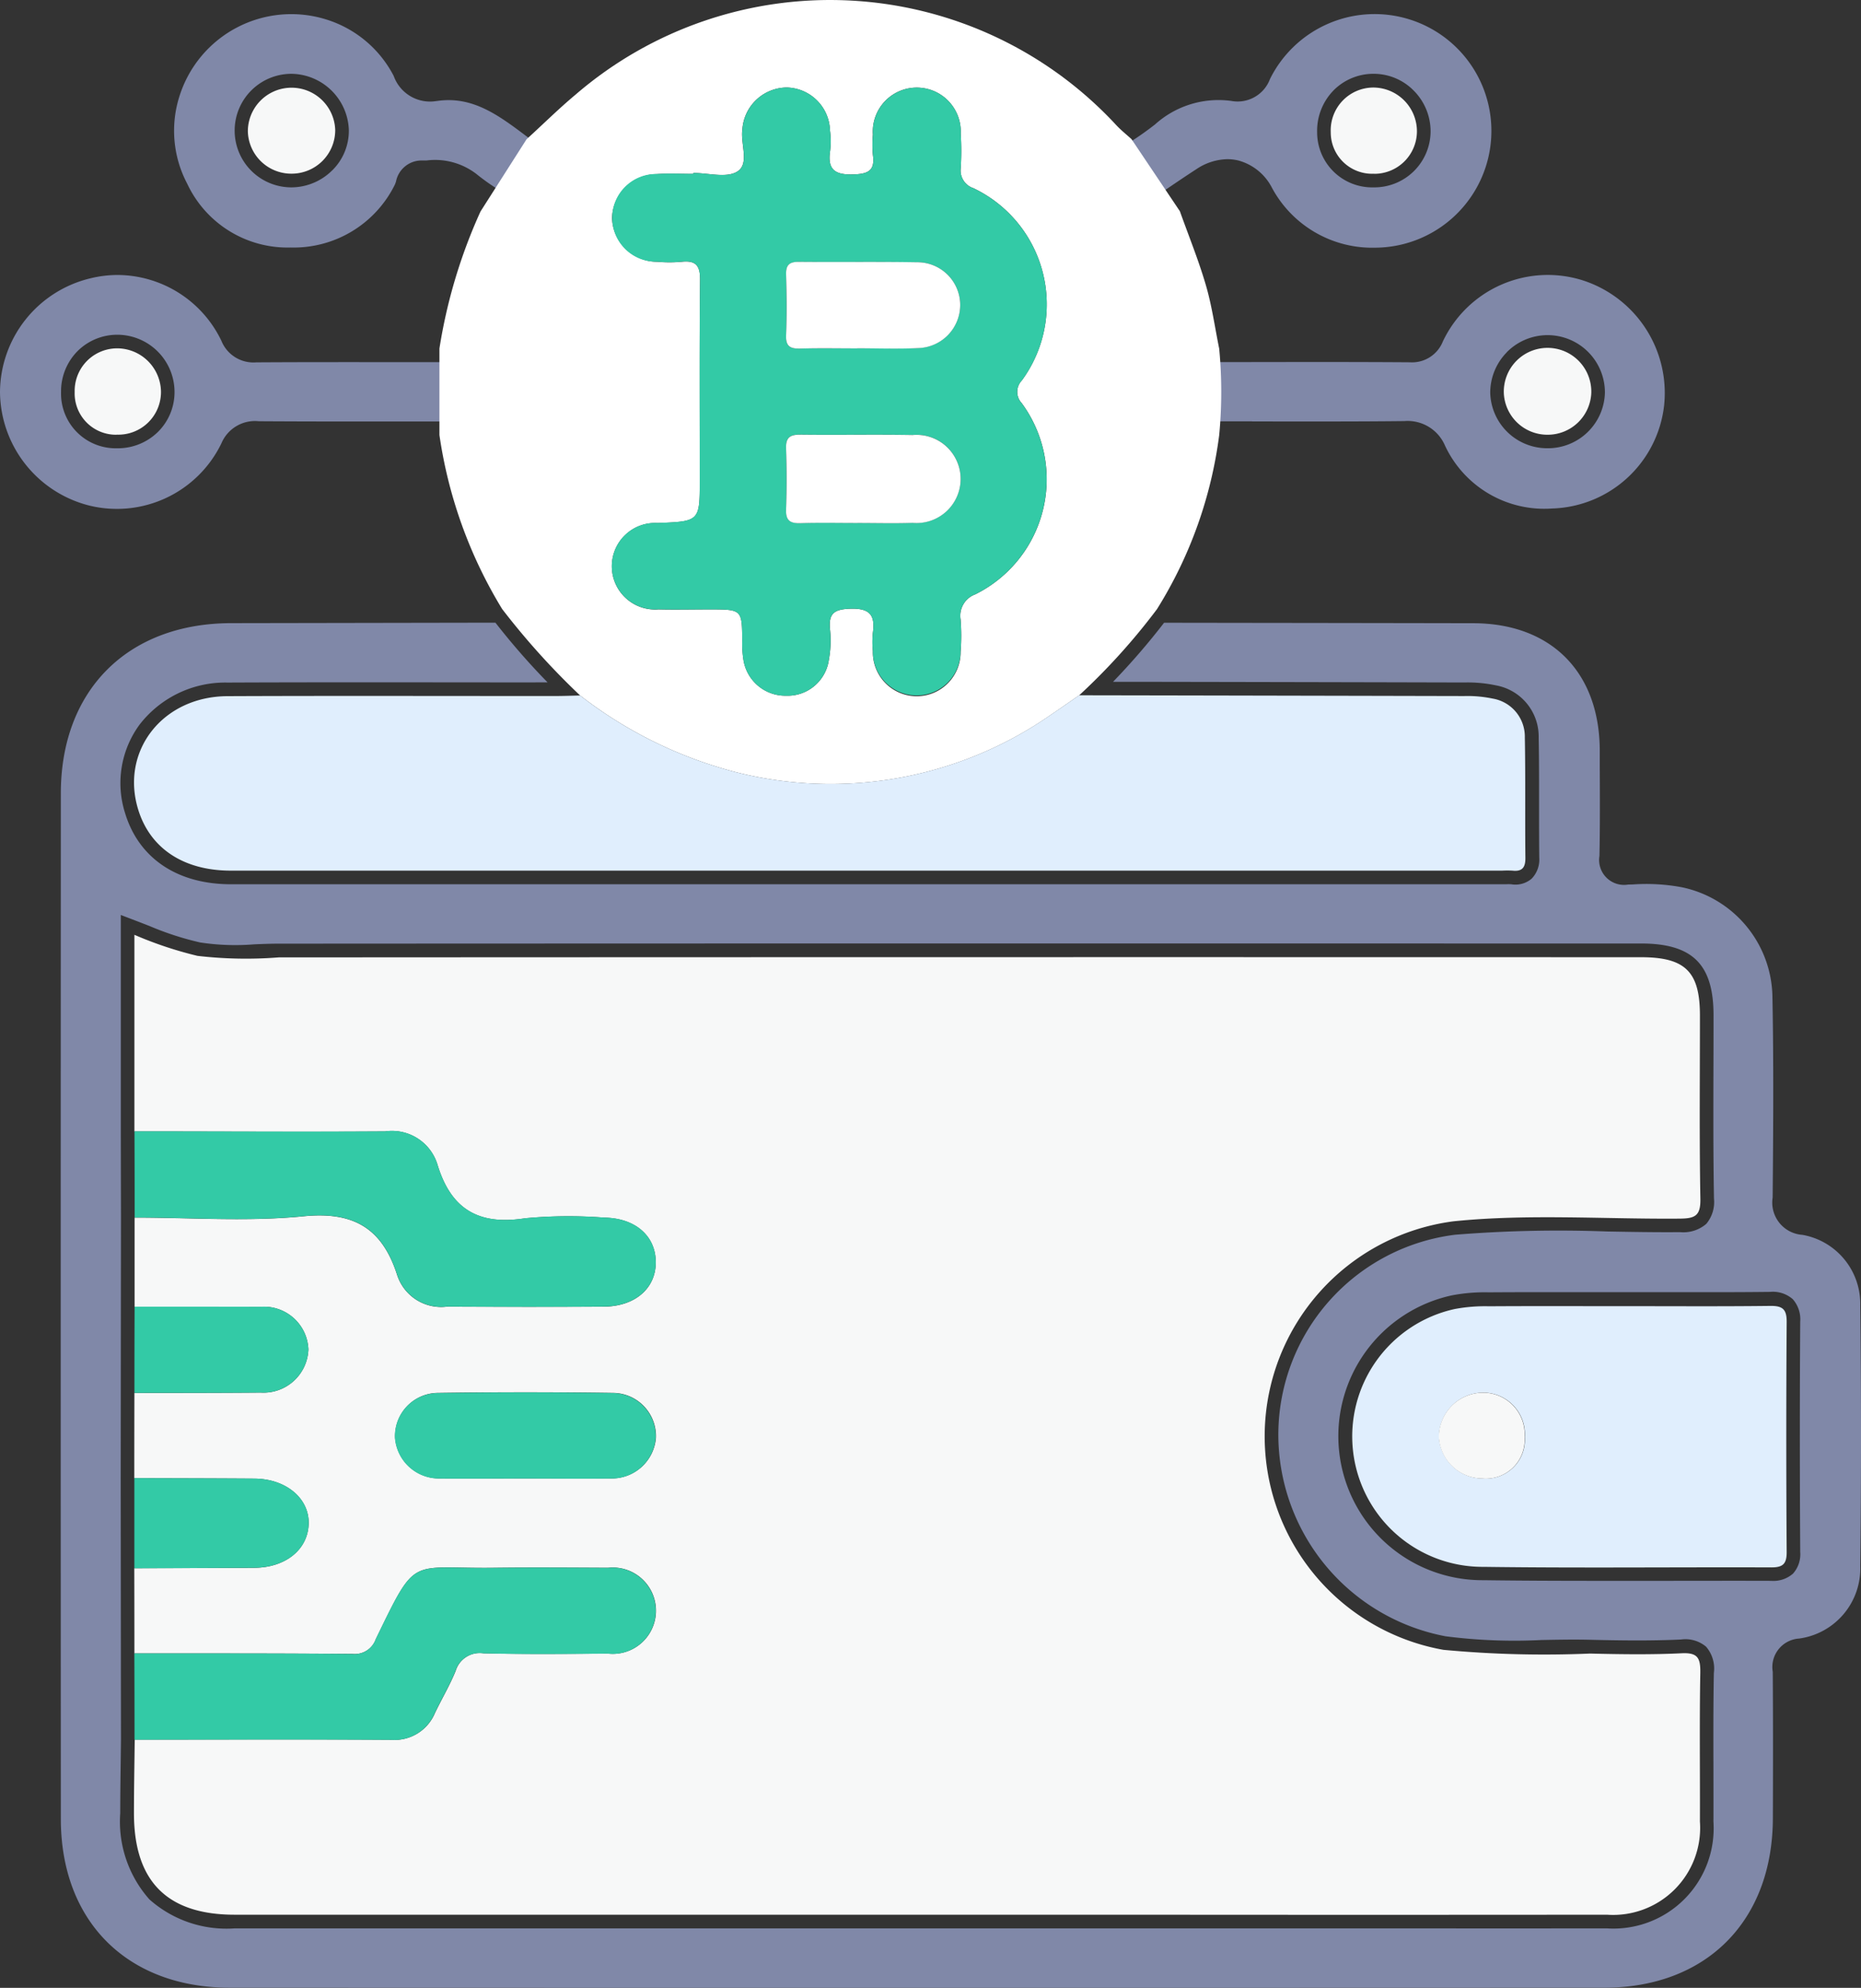
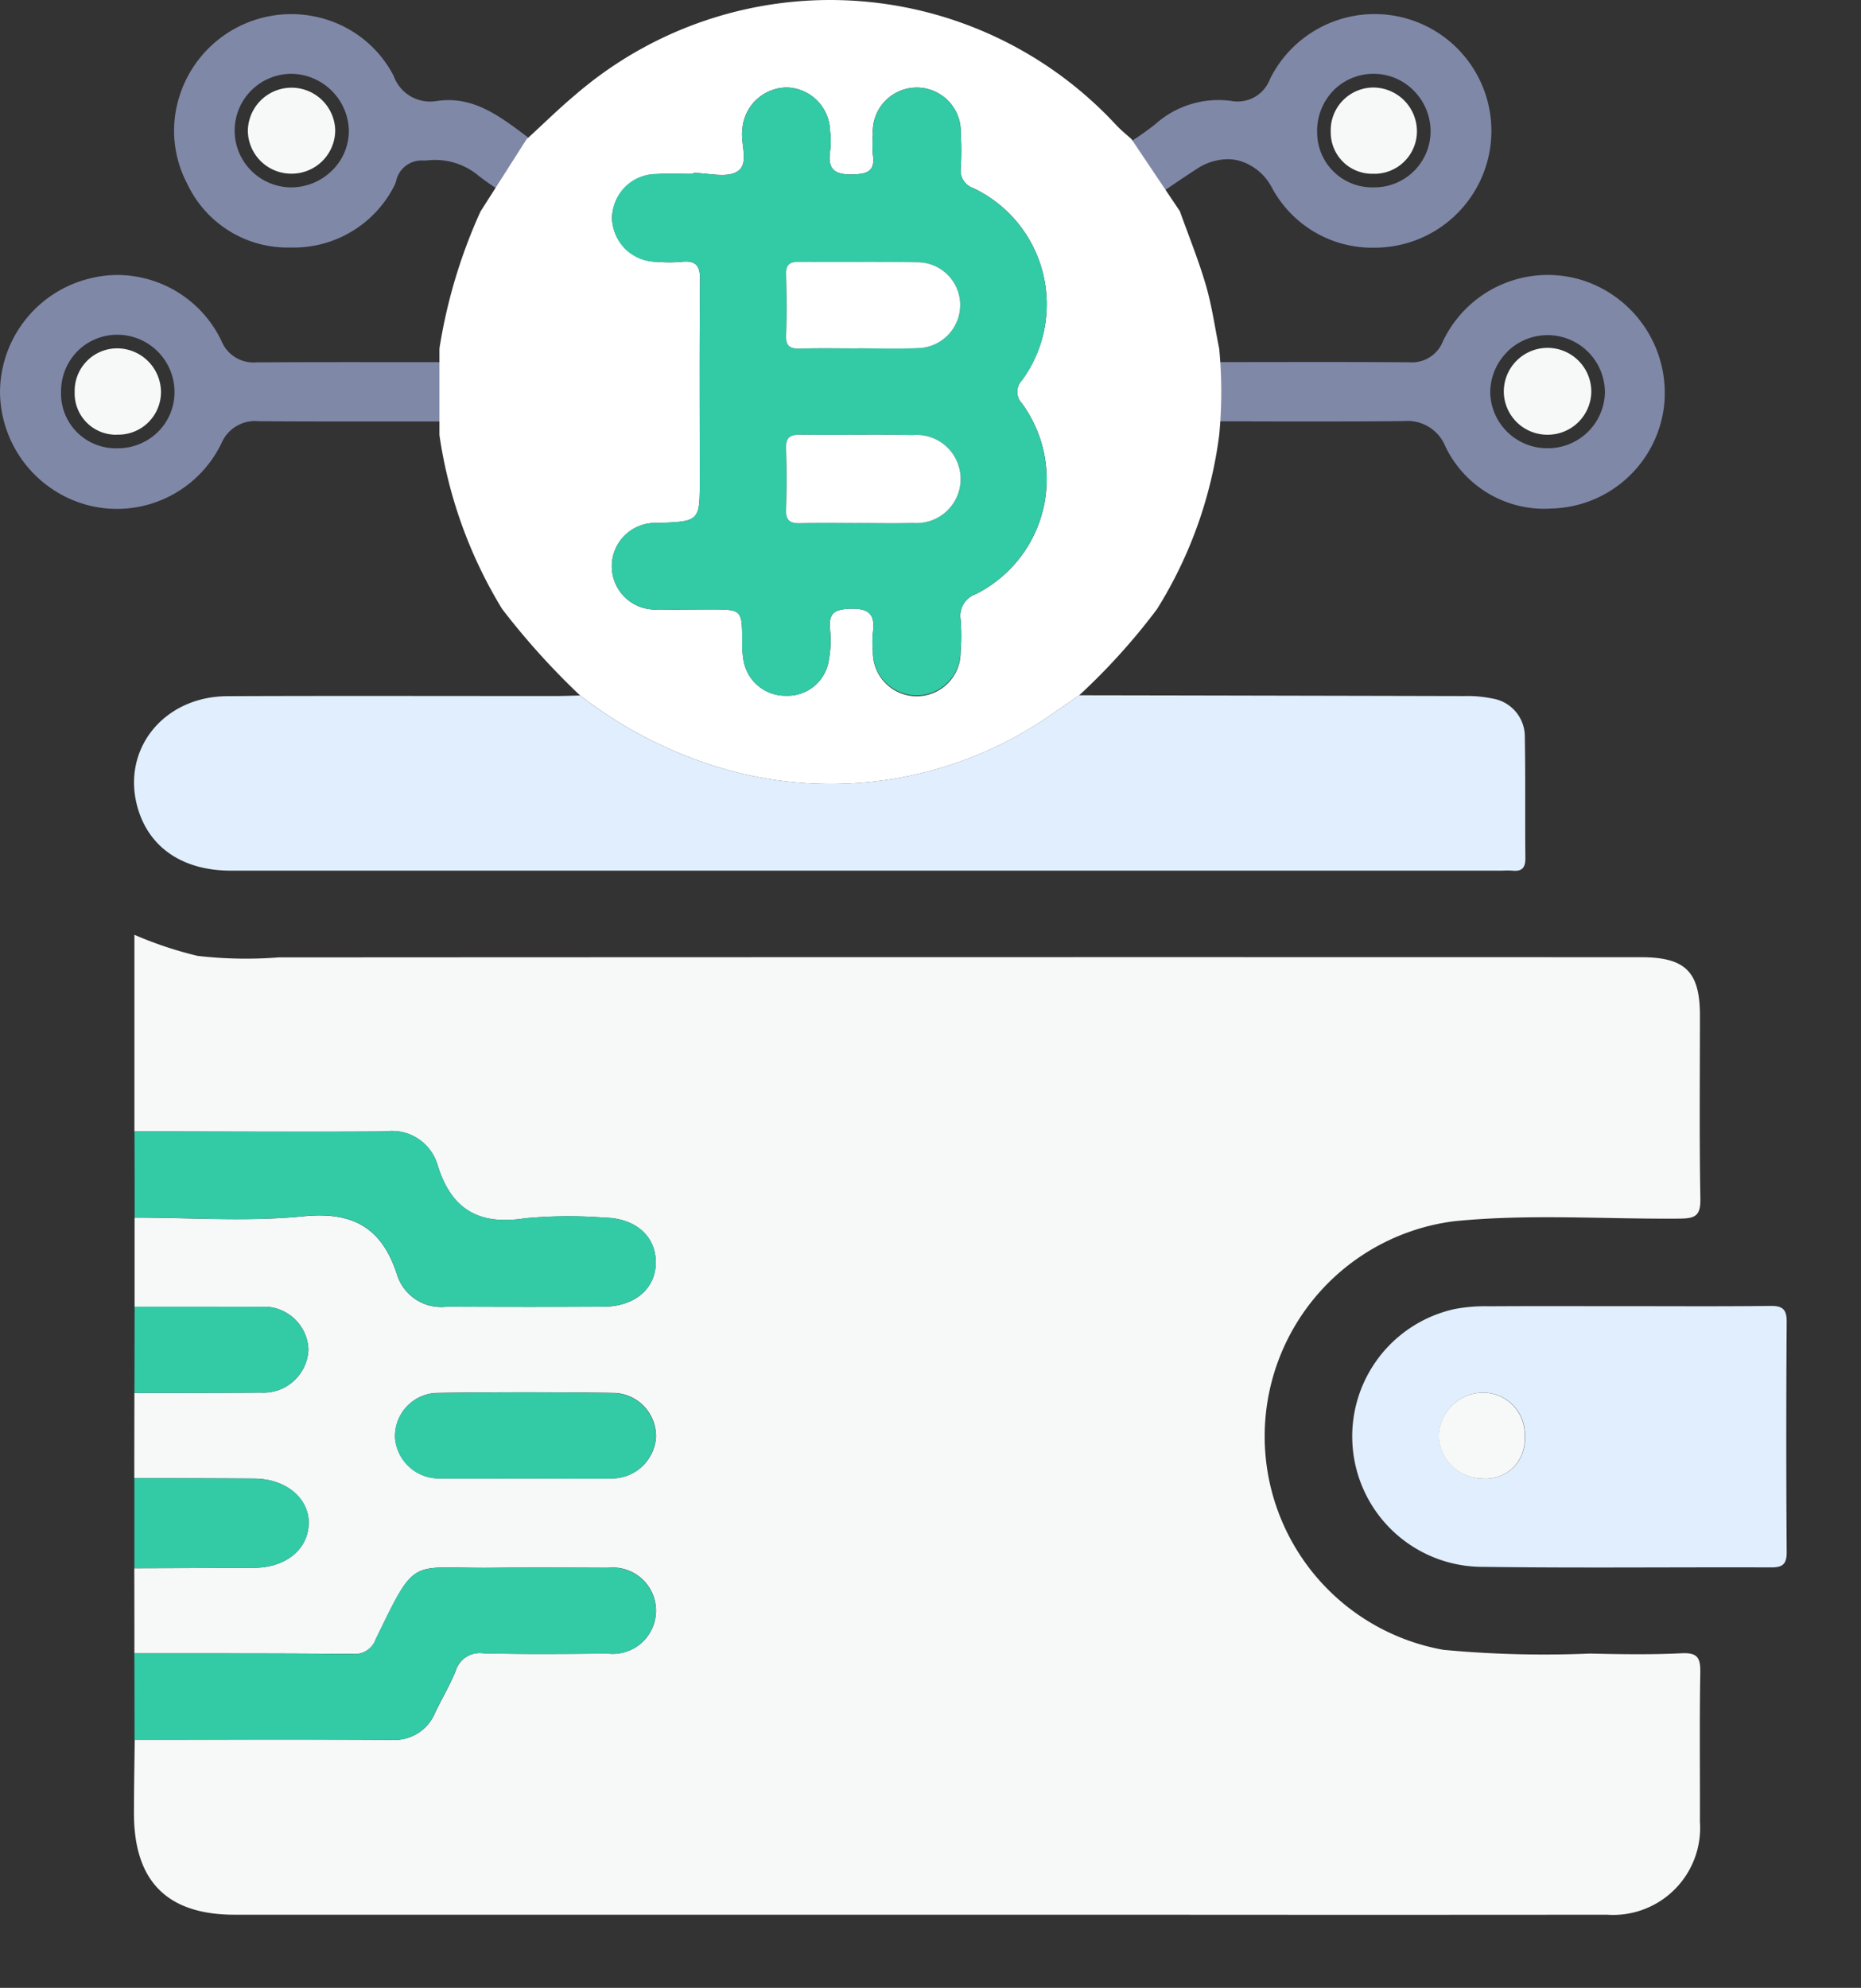
<svg xmlns="http://www.w3.org/2000/svg" id="Group_27756" data-name="Group 27756" width="100" height="106.791" viewBox="0 0 100 106.791">
  <rect x="0" y="0" width="100" height="106.791" fill="#333333" stroke="none" />
  <defs>
    <clipPath id="clip-path">
      <rect id="Rectangle_11352" data-name="Rectangle 11352" width="100" height="106.791" fill="none" />
    </clipPath>
  </defs>
  <g id="Group_27755" data-name="Group 27755" clip-path="url(#clip-path)">
    <path id="Path_12542" data-name="Path 12542" d="M224.544,58.315c2.664,0,5.42.011,8.126-.019h.052a2.182,2.182,0,0,1,2.191,1.316,5.885,5.885,0,0,0,5.745,3.38,6.242,6.242,0,0,0,6.028-5.522A6.36,6.36,0,0,0,242.3,50.73a6.237,6.237,0,0,0-7.5,3.284,1.783,1.783,0,0,1-1.778,1.123H233c-2.839-.02-5.727-.015-8.521-.011l-2.077,0a25.239,25.239,0,0,1,.013,3.182l2.127,0m13.688-3.709a3.08,3.08,0,0,1,5.276,2.179,3.063,3.063,0,0,1-3.076,2.977h0a3.063,3.063,0,0,1-3.086-2.96,3.094,3.094,0,0,1,.891-2.195" transform="translate(-157.267 -35.674)" fill="#8088a8" />
    <path id="Path_12543" data-name="Path 12543" d="M212.587,7.223a5.092,5.092,0,0,0-4.079,1.262,16.664,16.664,0,0,1-1.416.995h0l1.783,2.651.139-.095c.558-.379,1.134-.771,1.714-1.146a3.073,3.073,0,0,1,1.667-.535,2.487,2.487,0,0,1,.581.069,2.867,2.867,0,0,1,1.794,1.435,6.116,6.116,0,0,0,5.571,3.25h.026a6.275,6.275,0,1,0-5.686-9.061,1.854,1.854,0,0,1-2.093,1.174m5.493-.547a3.011,3.011,0,0,1,2.147-.907h.03a3.015,3.015,0,0,1,2.144.9,3.1,3.1,0,0,1,.909,2.211,3.021,3.021,0,0,1-3.041,2.99h-.027a2.956,2.956,0,0,1-3.028-2.95,3.105,3.105,0,0,1,.866-2.243" transform="translate(-146.439 -1.803)" fill="#8088a8" />
    <path id="Path_12544" data-name="Path 12544" d="M278.261,68.559a2.341,2.341,0,0,1-2.357-2.241,2.351,2.351,0,1,1,4.7-.013,2.343,2.343,0,0,1-2.345,2.254" transform="translate(-195.097 -45.204)" fill="#f7f8f8" />
    <path id="Path_12545" data-name="Path 12545" d="M246.47,20.674a2.221,2.221,0,0,1-2.317-2.231,2.3,2.3,0,0,1,2.288-2.4,2.354,2.354,0,0,1,2.343,2.37,2.286,2.286,0,0,1-2.314,2.265" transform="translate(-172.646 -11.341)" fill="#f7f8f8" />
    <path id="Path_12546" data-name="Path 12546" d="M0,56.711a6.342,6.342,0,0,0,4.771,6.1A6.237,6.237,0,0,0,11.9,59.469a1.956,1.956,0,0,1,2-1.182c2.759.018,5.566.015,8.281.013h2.157l0-3.186-2.105,0c-2.769,0-5.629-.007-8.442.011h-.024a1.857,1.857,0,0,1-1.869-1.155,6.217,6.217,0,0,0-5.572-3.539,6.139,6.139,0,0,0-1.451.175A6.322,6.322,0,0,0,0,56.711M4.188,54.5a3.023,3.023,0,0,1,2.19-.858,3.079,3.079,0,0,1,3,3.051,3.007,3.007,0,0,1-.889,2.167,3.078,3.078,0,0,1-2.186.881H6.26a2.936,2.936,0,0,1-2.979-3.027A3.067,3.067,0,0,1,4.188,54.5" transform="translate(0 -35.658)" fill="#8088a8" />
    <path id="Path_12547" data-name="Path 12547" d="M46.048,7.247A2.073,2.073,0,0,1,43.741,5.9,6.123,6.123,0,0,0,40.12,2.868,6.3,6.3,0,0,0,32.226,7a6.092,6.092,0,0,0,.419,4.689A5.952,5.952,0,0,0,38.2,15.118a6.06,6.06,0,0,0,5.6-3.371,1.52,1.52,0,0,0,.066-.18,1.4,1.4,0,0,1,1.342-1.124l.293,0a3.645,3.645,0,0,1,2.673.716,11.859,11.859,0,0,0,1.4.974l.068.043,1.709-2.679c-.156-.116-.31-.232-.462-.346-1.5-1.129-2.921-2.2-4.847-1.9m-5.6,3.717a3.124,3.124,0,0,1-2.2.919h-.025a3.049,3.049,0,0,1,.057-6.1A3.127,3.127,0,0,1,41.331,8.8a2.985,2.985,0,0,1-.88,2.162" transform="translate(-22.586 -1.821)" fill="#8088a8" />
-     <path id="Path_12548" data-name="Path 12548" d="M107.832,164.9c.055-4.646.055-9.357,0-14a3.761,3.761,0,0,0-3.106-3.8,1.737,1.737,0,0,1-1.6-2.008c.033-3.66.056-7.243-.013-10.822a6.108,6.108,0,0,0-4.882-5.846,10.374,10.374,0,0,0-2.615-.148l-.255.006a1.34,1.34,0,0,1-1.542-1.545c.032-1.62.023-3.273.016-4.871l0-.807c-.018-4.2-2.622-6.809-6.794-6.817q-5.835-.011-11.671-.018l-4.946-.007a37.821,37.821,0,0,1-2.743,3.174l2.241,0q8.322.014,16.644.035a7.292,7.292,0,0,1,1.687.154,2.792,2.792,0,0,1,2.3,2.794c.023,1.214.022,2.446.021,3.636,0,.942,0,1.885.01,2.827a1.471,1.471,0,0,1-.408,1.128,1.34,1.34,0,0,1-1.1.3,2.238,2.238,0,0,0-.273,0c-.065,0-.131,0-.2,0H20.281c-2.876,0-4.948-1.391-5.685-3.816a5.308,5.308,0,0,1,.765-4.743,5.814,5.814,0,0,1,4.737-2.276c3.989-.017,8.044-.014,11.965-.011,1.744,0,3.489.007,5.232,0a38.361,38.361,0,0,1-2.8-3.206l-14.205.025c-5.555.01-9.146,3.6-9.148,9.142-.009,20.152-.009,38.174,0,55.094,0,5.51,3.57,9.071,9.089,9.073,25,.009,49.846.009,73.831,0,5.492,0,9.055-3.571,9.075-9.092.008-2.155.014-5-.006-7.878a1.534,1.534,0,0,1,1.415-1.789,3.8,3.8,0,0,0,3.287-3.886m-7.867,5.732c-.031,1.717-.027,3.469-.022,5.162,0,.942.005,1.884,0,2.826a5.386,5.386,0,0,1-5.723,5.736q-5.549.005-11.1,0H20.476A6.229,6.229,0,0,1,15.9,182.8a6.3,6.3,0,0,1-1.566-4.634c0-.909.013-1.818.025-2.728q.008-.611.015-1.221l-.015-14.045.015-14-.009-4.631V129.916l.994.38.551.214a16,16,0,0,0,2.717.882,12.532,12.532,0,0,0,2.919.1c.426-.017.866-.035,1.307-.035q31.682-.017,63.364-.009h9.832c2.769,0,3.9,1.117,3.9,3.855q0,1.407-.005,2.814c-.006,2.307-.013,4.692.029,7.034a1.83,1.83,0,0,1-.412,1.358,1.886,1.886,0,0,1-1.411.446c-1.31.011-2.64-.013-3.925-.036a69.266,69.266,0,0,0-8.161.175,10.836,10.836,0,0,0-9.5,10.665,11.035,11.035,0,0,0,8.987,10.907,28.862,28.862,0,0,0,5.155.2c.857-.016,1.742-.033,2.621-.012,1.482.035,3.2.065,4.877-.015a1.725,1.725,0,0,1,1.342.384,1.791,1.791,0,0,1,.422,1.4m4.64-6.477a1.561,1.561,0,0,1-.387,1.152,1.6,1.6,0,0,1-1.174.39c-1.937-.007-3.874,0-5.812,0-1.157,0-2.328,0-3.506,0-2.038,0-4.1-.007-6.134-.035a7.739,7.739,0,0,1-1.717-15.3,9.356,9.356,0,0,1,2-.165c1.734-.012,3.5-.009,5.2-.008H95l2.134,0c1.92,0,3.9.008,5.854-.016a1.62,1.62,0,0,1,1.219.392,1.636,1.636,0,0,1,.4,1.209c-.026,3.83-.027,7.875,0,12.368" transform="translate(-7.873 -80.761)" fill="#8088a8" />
    <path id="Path_12549" data-name="Path 12549" d="M88.18,37.36a39.9,39.9,0,0,1-4.187-4.643,24.712,24.712,0,0,1-3.369-9.345q0-2.325,0-4.65a28.4,28.4,0,0,1,2.206-7.359l2.475-3.881c.88-.8,1.729-1.644,2.644-2.407a20.946,20.946,0,0,1,29.062,1.667c.249.262.534.49.8.732l2.6,3.873c.473,1.326,1.007,2.634,1.4,3.983.323,1.106.481,2.262.713,3.4a24.517,24.517,0,0,1,0,4.645,23.221,23.221,0,0,1-3.341,9.347A34.4,34.4,0,0,1,115,37.354c-.511.352-1.018.708-1.533,1.056a20.7,20.7,0,0,1-16.9,3.076A23.087,23.087,0,0,1,88.18,37.36M94.27,9.292v.053c-.658,0-1.317-.036-1.972.008a2.426,2.426,0,0,0-2.4,2.368,2.435,2.435,0,0,0,2.428,2.343,7.366,7.366,0,0,0,1.313,0c.764-.084,1,.209.99.978-.036,3.578-.016,7.156-.016,10.735,0,2.235,0,2.235-2.272,2.323a2.325,2.325,0,1,0,.057,4.639c.913.022,1.826,0,2.739,0,1.748,0,1.745,0,1.759,1.7a5.411,5.411,0,0,0,.059.981,2.28,2.28,0,0,0,2.286,1.956,2.241,2.241,0,0,0,2.308-1.922,5.811,5.811,0,0,0,.064-1.634c-.086-.851.205-1.086,1.075-1.117,1.044-.037,1.362.324,1.226,1.291a4.913,4.913,0,0,0,0,.984,2.358,2.358,0,1,0,4.715.054,11.2,11.2,0,0,0,0-1.751,1.224,1.224,0,0,1,.79-1.352,6.9,6.9,0,0,0,2.491-10.275.884.884,0,0,1,.009-1.216,6.911,6.911,0,0,0-2.6-10.328,1,1,0,0,1-.684-1.071,15.121,15.121,0,0,0,0-1.861,2.364,2.364,0,1,0-4.72.052,5.884,5.884,0,0,0,0,1.094c.116.837-.24,1.019-1.039,1.046-.995.034-1.414-.249-1.258-1.268a4.38,4.38,0,0,0-.008-1.093A2.38,2.38,0,0,0,99.285,4.7,2.415,2.415,0,0,0,96.9,6.963c-.109.774.4,1.838-.274,2.254-.579.359-1.558.075-2.36.075" transform="translate(-57.011 0)" fill="#fff" />
    <path id="Path_12550" data-name="Path 12550" d="M24.581,210.078q0-2.289-.006-4.577c2.151-.008,4.3-.011,6.453-.025,1.674-.011,2.865-.975,2.916-2.342s-1.2-2.438-2.916-2.45c-2.151-.015-4.3-.018-6.453-.025q0-2.288.006-4.577c2.264,0,4.527,0,6.791-.019a2.414,2.414,0,0,0,2.559-2.316,2.388,2.388,0,0,0-2.549-2.292c-2.264-.01-4.528,0-6.791-.006v-4.787c3.031,0,6.085.228,9.086-.071,2.709-.269,4.232.671,5.026,3.167a2.484,2.484,0,0,0,2.658,1.69c2.812.013,5.624.018,8.435,0,1.706-.012,2.823-1,2.8-2.424-.023-1.387-1.106-2.331-2.756-2.358a25.129,25.129,0,0,0-4.266.034c-2.486.391-3.981-.477-4.709-2.886a2.555,2.555,0,0,0-2.809-1.781c-4.491.029-8.983,0-13.475,0V171.47a20.663,20.663,0,0,0,3.39,1.131,22.485,22.485,0,0,0,4.365.082q36.6-.02,73.2-.009c2.381,0,3.167.778,3.168,3.124,0,3.287-.035,6.574.024,9.86.016.9-.277,1.052-1.1,1.059-4.052.035-8.115-.266-12.154.143a11.65,11.65,0,0,0-.554,23.023,58.06,58.06,0,0,0,7.874.2c1.643.039,3.29.064,4.93-.016.863-.042,1.011.256,1,1.04-.049,2.665-.011,5.332-.021,8a4.677,4.677,0,0,1-4.992,5.006q-12.821.012-25.641,0h-48.1c-3.634,0-5.418-1.8-5.413-5.464,0-1.314.026-2.628.041-3.942,4.6,0,9.195-.02,13.792.009a2.346,2.346,0,0,0,2.344-1.444c.363-.756.795-1.482,1.11-2.257a1.354,1.354,0,0,1,1.5-.946c2.224.054,4.451.033,6.676.014a2.319,2.319,0,1,0,.012-4.608c-2.043-.009-4.087-.025-6.13,0-4.587.06-4.127-.737-6.351,3.838a1.193,1.193,0,0,1-1.247.789c-3.9-.035-7.808-.024-11.712-.029m21.006-9.4c1.532,0,3.063.013,4.595,0a2.372,2.372,0,0,0,2.413-2.18,2.323,2.323,0,0,0-2.307-2.413q-4.7-.069-9.409,0a2.32,2.32,0,0,0-2.3,2.416,2.369,2.369,0,0,0,2.416,2.177c1.531.018,3.063,0,4.595,0" transform="translate(-17.359 -121.25)" fill="#f7f8f8" />
    <path id="Path_12551" data-name="Path 12551" d="M48.567,127.544a23.09,23.09,0,0,0,8.386,4.125,20.7,20.7,0,0,0,16.9-3.076c.514-.347,1.022-.7,1.533-1.056q10.346.018,20.691.042a6.6,6.6,0,0,1,1.517.133,2.072,2.072,0,0,1,1.741,2.1c.04,2.152.006,4.306.03,6.459.006.52-.173.743-.694.687a5.166,5.166,0,0,0-.547,0q-34.161,0-68.321,0c-2.543,0-4.348-1.2-4.984-3.3-.954-3.141,1.327-6.058,4.8-6.073,5.876-.025,11.752-.006,17.627-.008.438,0,.875-.018,1.313-.028" transform="translate(-17.399 -90.185)" fill="#e0eefd" />
    <path id="Path_12552" data-name="Path 12552" d="M262.592,239.556c2.665,0,5.331.019,8-.013.663-.008.882.183.877.864q-.042,6.188,0,12.377c0,.632-.219.808-.827.806-5.148-.019-10.3.041-15.445-.029a7.007,7.007,0,0,1-1.567-13.851,8.818,8.818,0,0,1,1.848-.147c2.373-.016,4.747-.006,7.12-.006m-5.2,7.044a2.24,2.24,0,0,0-2.262-2.4,2.387,2.387,0,0,0-2.349,2.373,2.356,2.356,0,0,0,2.344,2.238,2.086,2.086,0,0,0,2.267-2.215" transform="translate(-175.463 -169.386)" fill="#e0eefd" />
    <path id="Path_12553" data-name="Path 12553" d="M24.667,207.521c4.492,0,8.983.03,13.475,0a2.555,2.555,0,0,1,2.809,1.781c.728,2.409,2.223,3.277,4.709,2.886a25.1,25.1,0,0,1,4.266-.034c1.651.027,2.734.971,2.756,2.358.023,1.42-1.094,2.413-2.8,2.424-2.812.019-5.624.014-8.435,0a2.485,2.485,0,0,1-2.658-1.69c-.793-2.5-2.317-3.437-5.025-3.167-3,.3-6.055.07-9.086.071q0-2.316-.009-4.632" transform="translate(-17.443 -146.743)" fill="#33caa6" />
    <path id="Path_12554" data-name="Path 12554" d="M24.667,292.145c3.9,0,7.808-.006,11.712.029a1.193,1.193,0,0,0,1.247-.789c2.224-4.574,1.763-3.778,6.351-3.838,2.043-.027,4.086-.011,6.13,0a2.319,2.319,0,1,1-.012,4.608c-2.226.019-4.452.04-6.677-.014a1.353,1.353,0,0,0-1.5.946c-.315.775-.747,1.5-1.11,2.257a2.346,2.346,0,0,1-2.345,1.444c-4.6-.029-9.194-.01-13.792-.009q0-2.316-.009-4.632" transform="translate(-17.443 -203.318)" fill="#33caa6" />
    <path id="Path_12555" data-name="Path 12555" d="M15.959,68.553a2.22,2.22,0,0,1-2.257-2.3,2.284,2.284,0,0,1,2.351-2.34,2.362,2.362,0,0,1,2.286,2.322,2.291,2.291,0,0,1-2.379,2.313" transform="translate(-9.689 -45.198)" fill="#f7f8f8" />
    <path id="Path_12556" data-name="Path 12556" d="M24.647,271.128c2.151.008,4.3.011,6.453.025,1.713.012,2.967,1.072,2.916,2.45s-1.242,2.33-2.916,2.342c-2.151.015-4.3.018-6.453.025Z" transform="translate(-17.428 -191.721)" fill="#33caa6" />
    <path id="Path_12557" data-name="Path 12557" d="M47.8,20.674A2.334,2.334,0,0,1,45.472,18.4a2.348,2.348,0,0,1,4.695-.065A2.34,2.34,0,0,1,47.8,20.674" transform="translate(-32.154 -11.344)" fill="#f7f8f8" />
-     <path id="Path_12558" data-name="Path 12558" d="M24.676,239.681c2.264,0,4.528,0,6.791.006a2.389,2.389,0,0,1,2.549,2.292,2.414,2.414,0,0,1-2.559,2.316c-2.263.022-4.527.014-6.791.018q0-2.316.009-4.632" transform="translate(-17.443 -169.484)" fill="#33caa6" />
+     <path id="Path_12558" data-name="Path 12558" d="M24.676,239.681c2.264,0,4.528,0,6.791.006a2.389,2.389,0,0,1,2.549,2.292,2.414,2.414,0,0,1-2.559,2.316c-2.263.022-4.527.014-6.791.018" transform="translate(-17.443 -169.484)" fill="#33caa6" />
    <path id="Path_12559" data-name="Path 12559" d="M116.663,20.638c.8,0,1.781.285,2.36-.074.671-.416.166-1.48.274-2.255a2.415,2.415,0,0,1,2.381-2.263,2.38,2.38,0,0,1,2.327,2.311,4.405,4.405,0,0,1,.008,1.093c-.156,1.02.264,1.3,1.258,1.268.8-.028,1.155-.209,1.039-1.046a5.86,5.86,0,0,1,0-1.094,2.364,2.364,0,1,1,4.72-.051,15.119,15.119,0,0,1,0,1.861,1,1,0,0,0,.683,1.071,6.911,6.911,0,0,1,2.6,10.328A.884.884,0,0,0,134.3,33a6.9,6.9,0,0,1-2.491,10.274,1.224,1.224,0,0,0-.79,1.352,11.24,11.24,0,0,1,0,1.751,2.357,2.357,0,1,1-4.714-.053,4.893,4.893,0,0,1,0-.985c.136-.967-.181-1.327-1.226-1.291-.87.03-1.162.266-1.075,1.117a5.809,5.809,0,0,1-.064,1.634,2.241,2.241,0,0,1-2.308,1.922,2.28,2.28,0,0,1-2.286-1.956,5.383,5.383,0,0,1-.059-.981c-.014-1.7-.011-1.7-1.759-1.7-.913,0-1.826.017-2.739-.005a2.325,2.325,0,1,1-.057-4.639c2.272-.088,2.272-.088,2.272-2.323,0-3.578-.02-7.157.016-10.735.008-.769-.226-1.061-.99-.977a7.394,7.394,0,0,1-1.313,0,2.356,2.356,0,1,1-.03-4.711c.654-.044,1.314-.008,1.971-.008,0-.018,0-.035,0-.053m8.824,18.806c.986,0,1.973.026,2.958-.006a2.37,2.37,0,1,0,0-4.721c-2.008-.034-4.017.006-6.025-.018-.551-.006-.793.141-.773.736.037,1.094.038,2.192,0,3.286-.021.6.228.749.776.733,1.022-.031,2.045-.009,3.067-.009m-.012-9.381v-.006c1.091,0,2.184.042,3.273-.011A2.321,2.321,0,0,0,131,27.7a2.3,2.3,0,0,0-2.32-2.264c-2.109-.037-4.219,0-6.328-.023-.5,0-.723.138-.708.676.03,1.09.04,2.183,0,3.272-.024.612.243.728.775.712,1.017-.03,2.037-.009,3.055-.009" transform="translate(-79.404 -11.346)" fill="#33caa6" />
    <path id="Path_12560" data-name="Path 12560" d="M79.461,260.025c-1.532,0-3.063.013-4.595,0a2.369,2.369,0,0,1-2.416-2.177,2.32,2.32,0,0,1,2.3-2.416q4.7-.071,9.409,0a2.323,2.323,0,0,1,2.307,2.413,2.372,2.372,0,0,1-2.413,2.18c-1.531.018-3.063,0-4.595,0" transform="translate(-51.23 -180.595)" fill="#33caa6" />
    <path id="Path_12561" data-name="Path 12561" d="M268.6,257.853a2.086,2.086,0,0,1-2.267,2.215,2.356,2.356,0,0,1-2.344-2.238,2.387,2.387,0,0,1,2.349-2.373,2.24,2.24,0,0,1,2.262,2.4" transform="translate(-186.676 -180.639)" fill="#f7f8f8" />
    <path id="Path_12562" data-name="Path 12562" d="M148.062,84.481c-1.022,0-2.046-.022-3.067.009-.548.017-.8-.134-.776-.733.038-1.094.038-2.192,0-3.286-.02-.595.222-.743.773-.736,2.008.024,4.017-.016,6.025.018a2.37,2.37,0,1,1,0,4.721c-.985.033-1.972.006-2.958.006" transform="translate(-101.98 -56.383)" fill="#fff" />
    <path id="Path_12563" data-name="Path 12563" d="M148.053,52.676c-1.018,0-2.038-.021-3.055.009-.532.016-.8-.1-.775-.712.043-1.089.033-2.182,0-3.272-.015-.539.207-.681.708-.676,2.109.02,4.219-.014,6.328.023a2.3,2.3,0,0,1,2.32,2.264,2.321,2.321,0,0,1-2.257,2.348c-1.089.053-2.182.011-3.273.011v.006" transform="translate(-101.983 -33.959)" fill="#fff" />
  </g>
</svg>